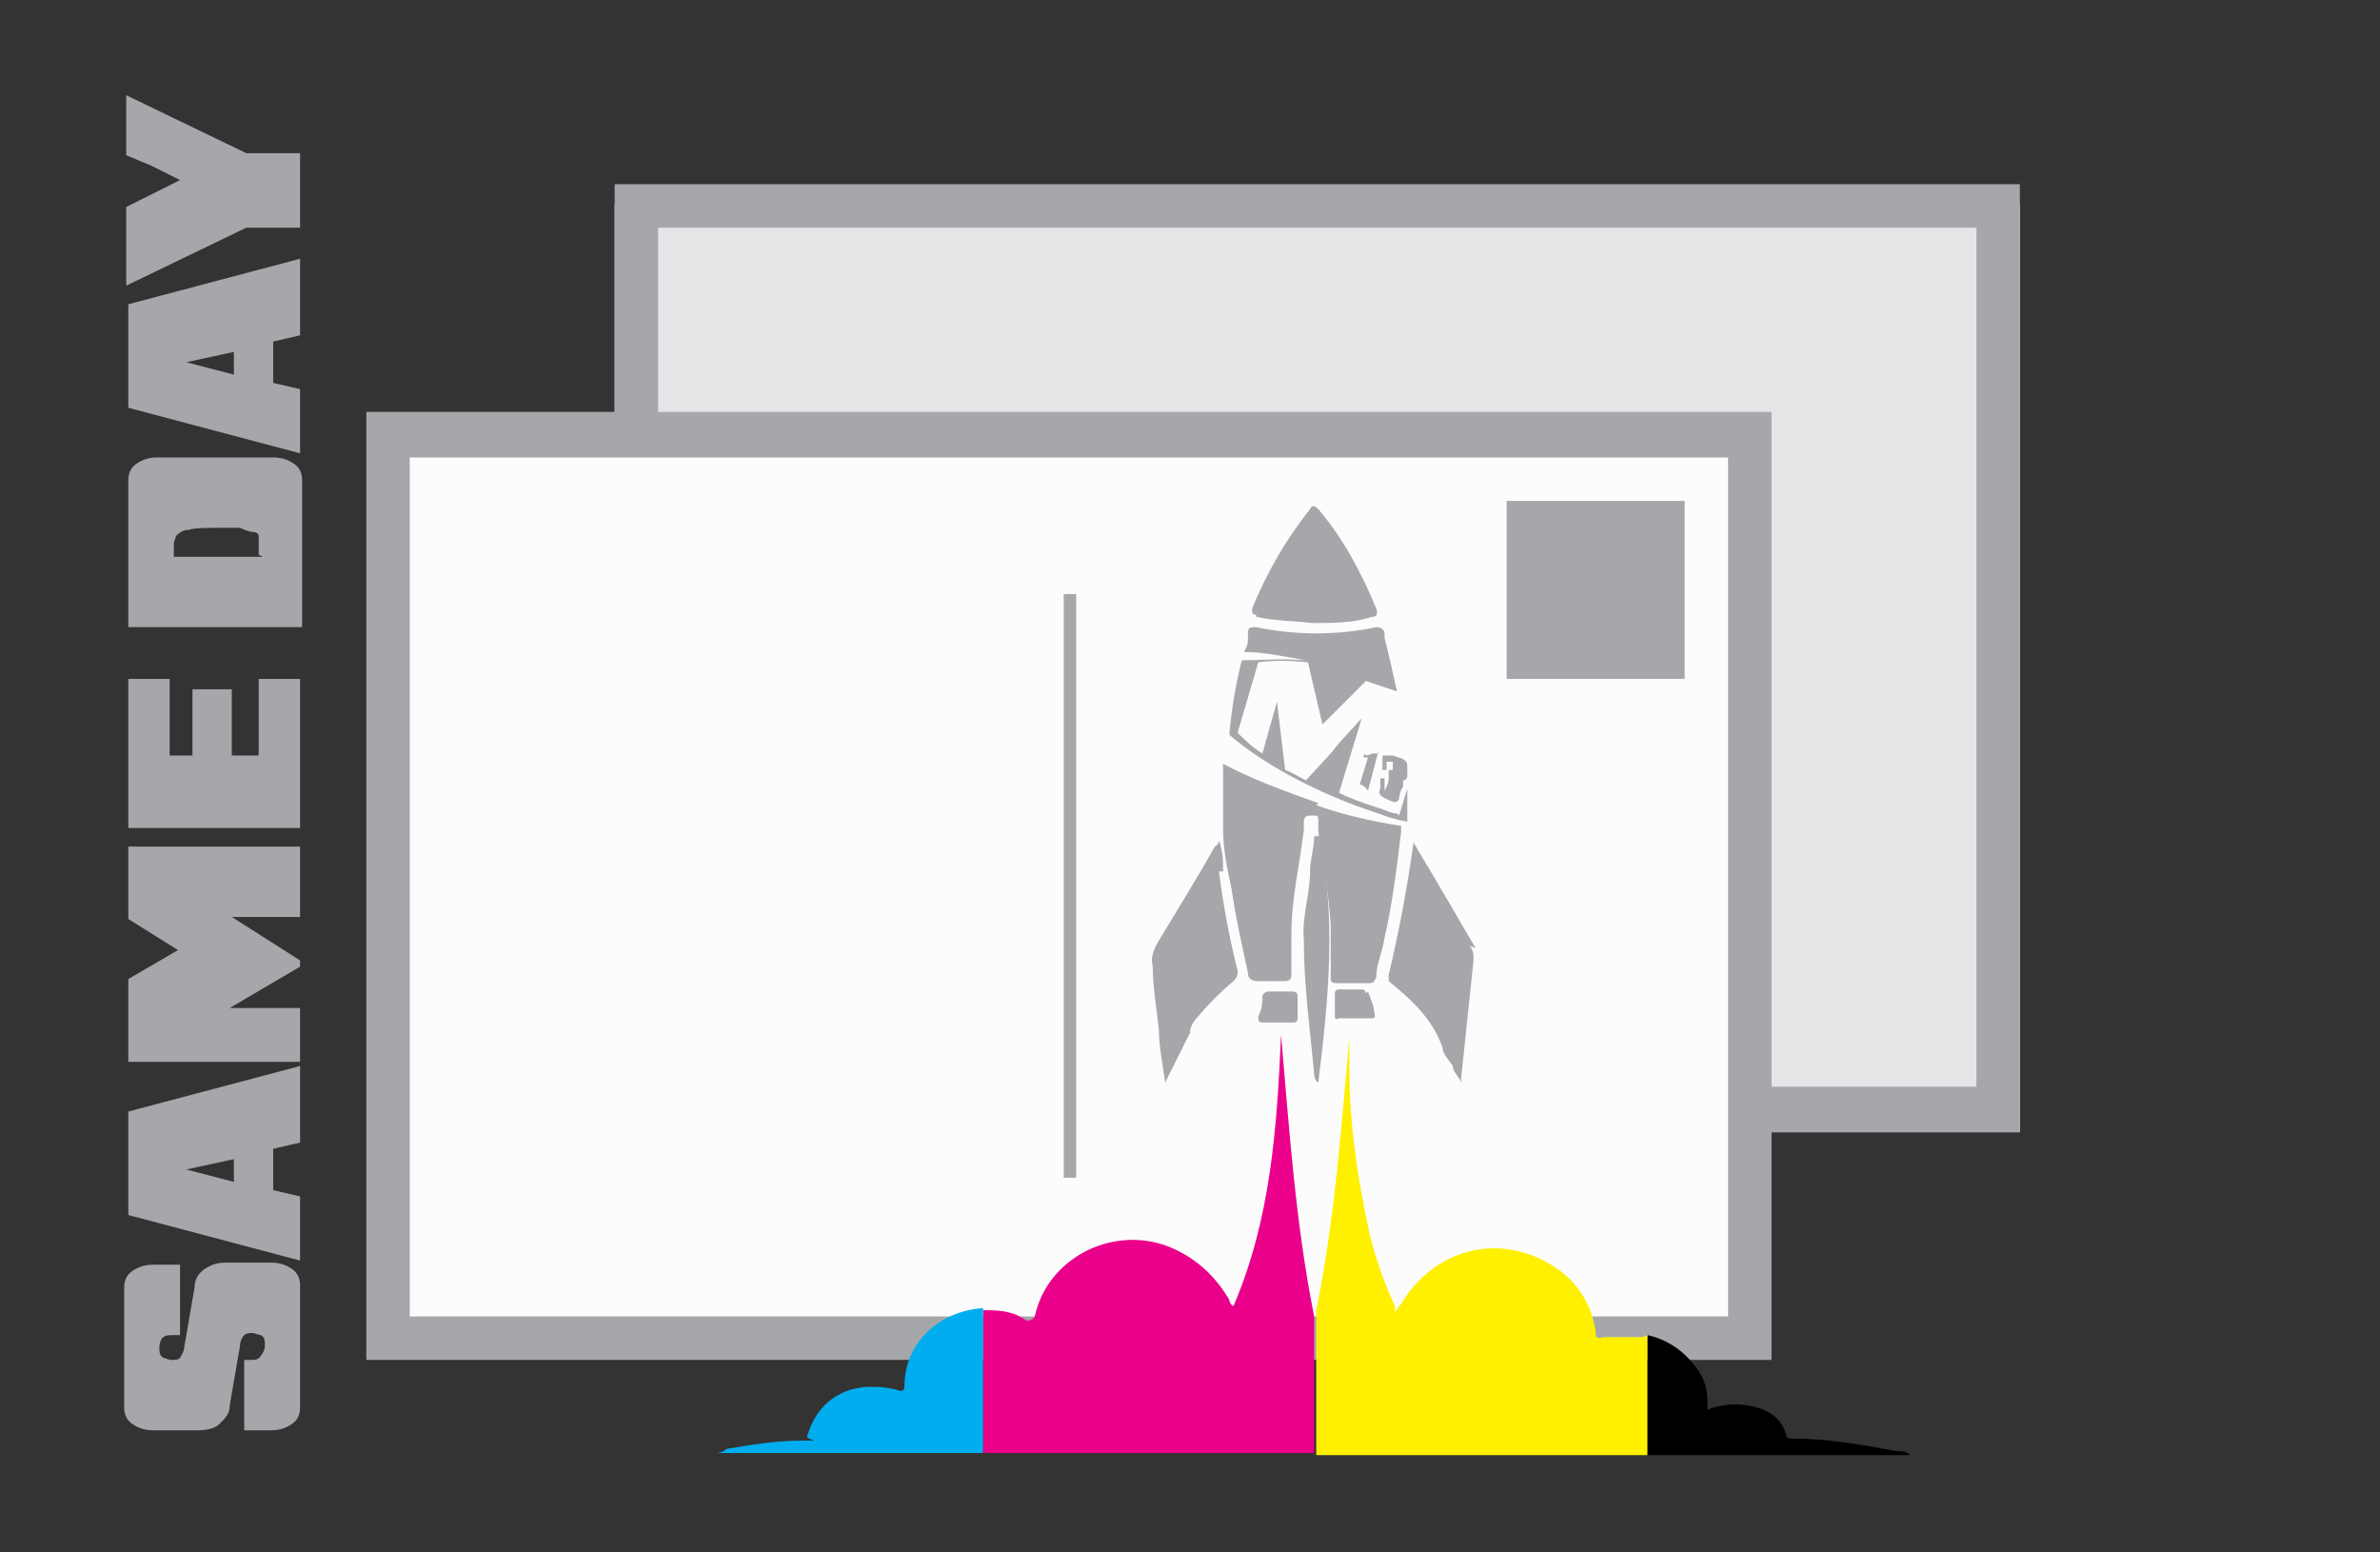
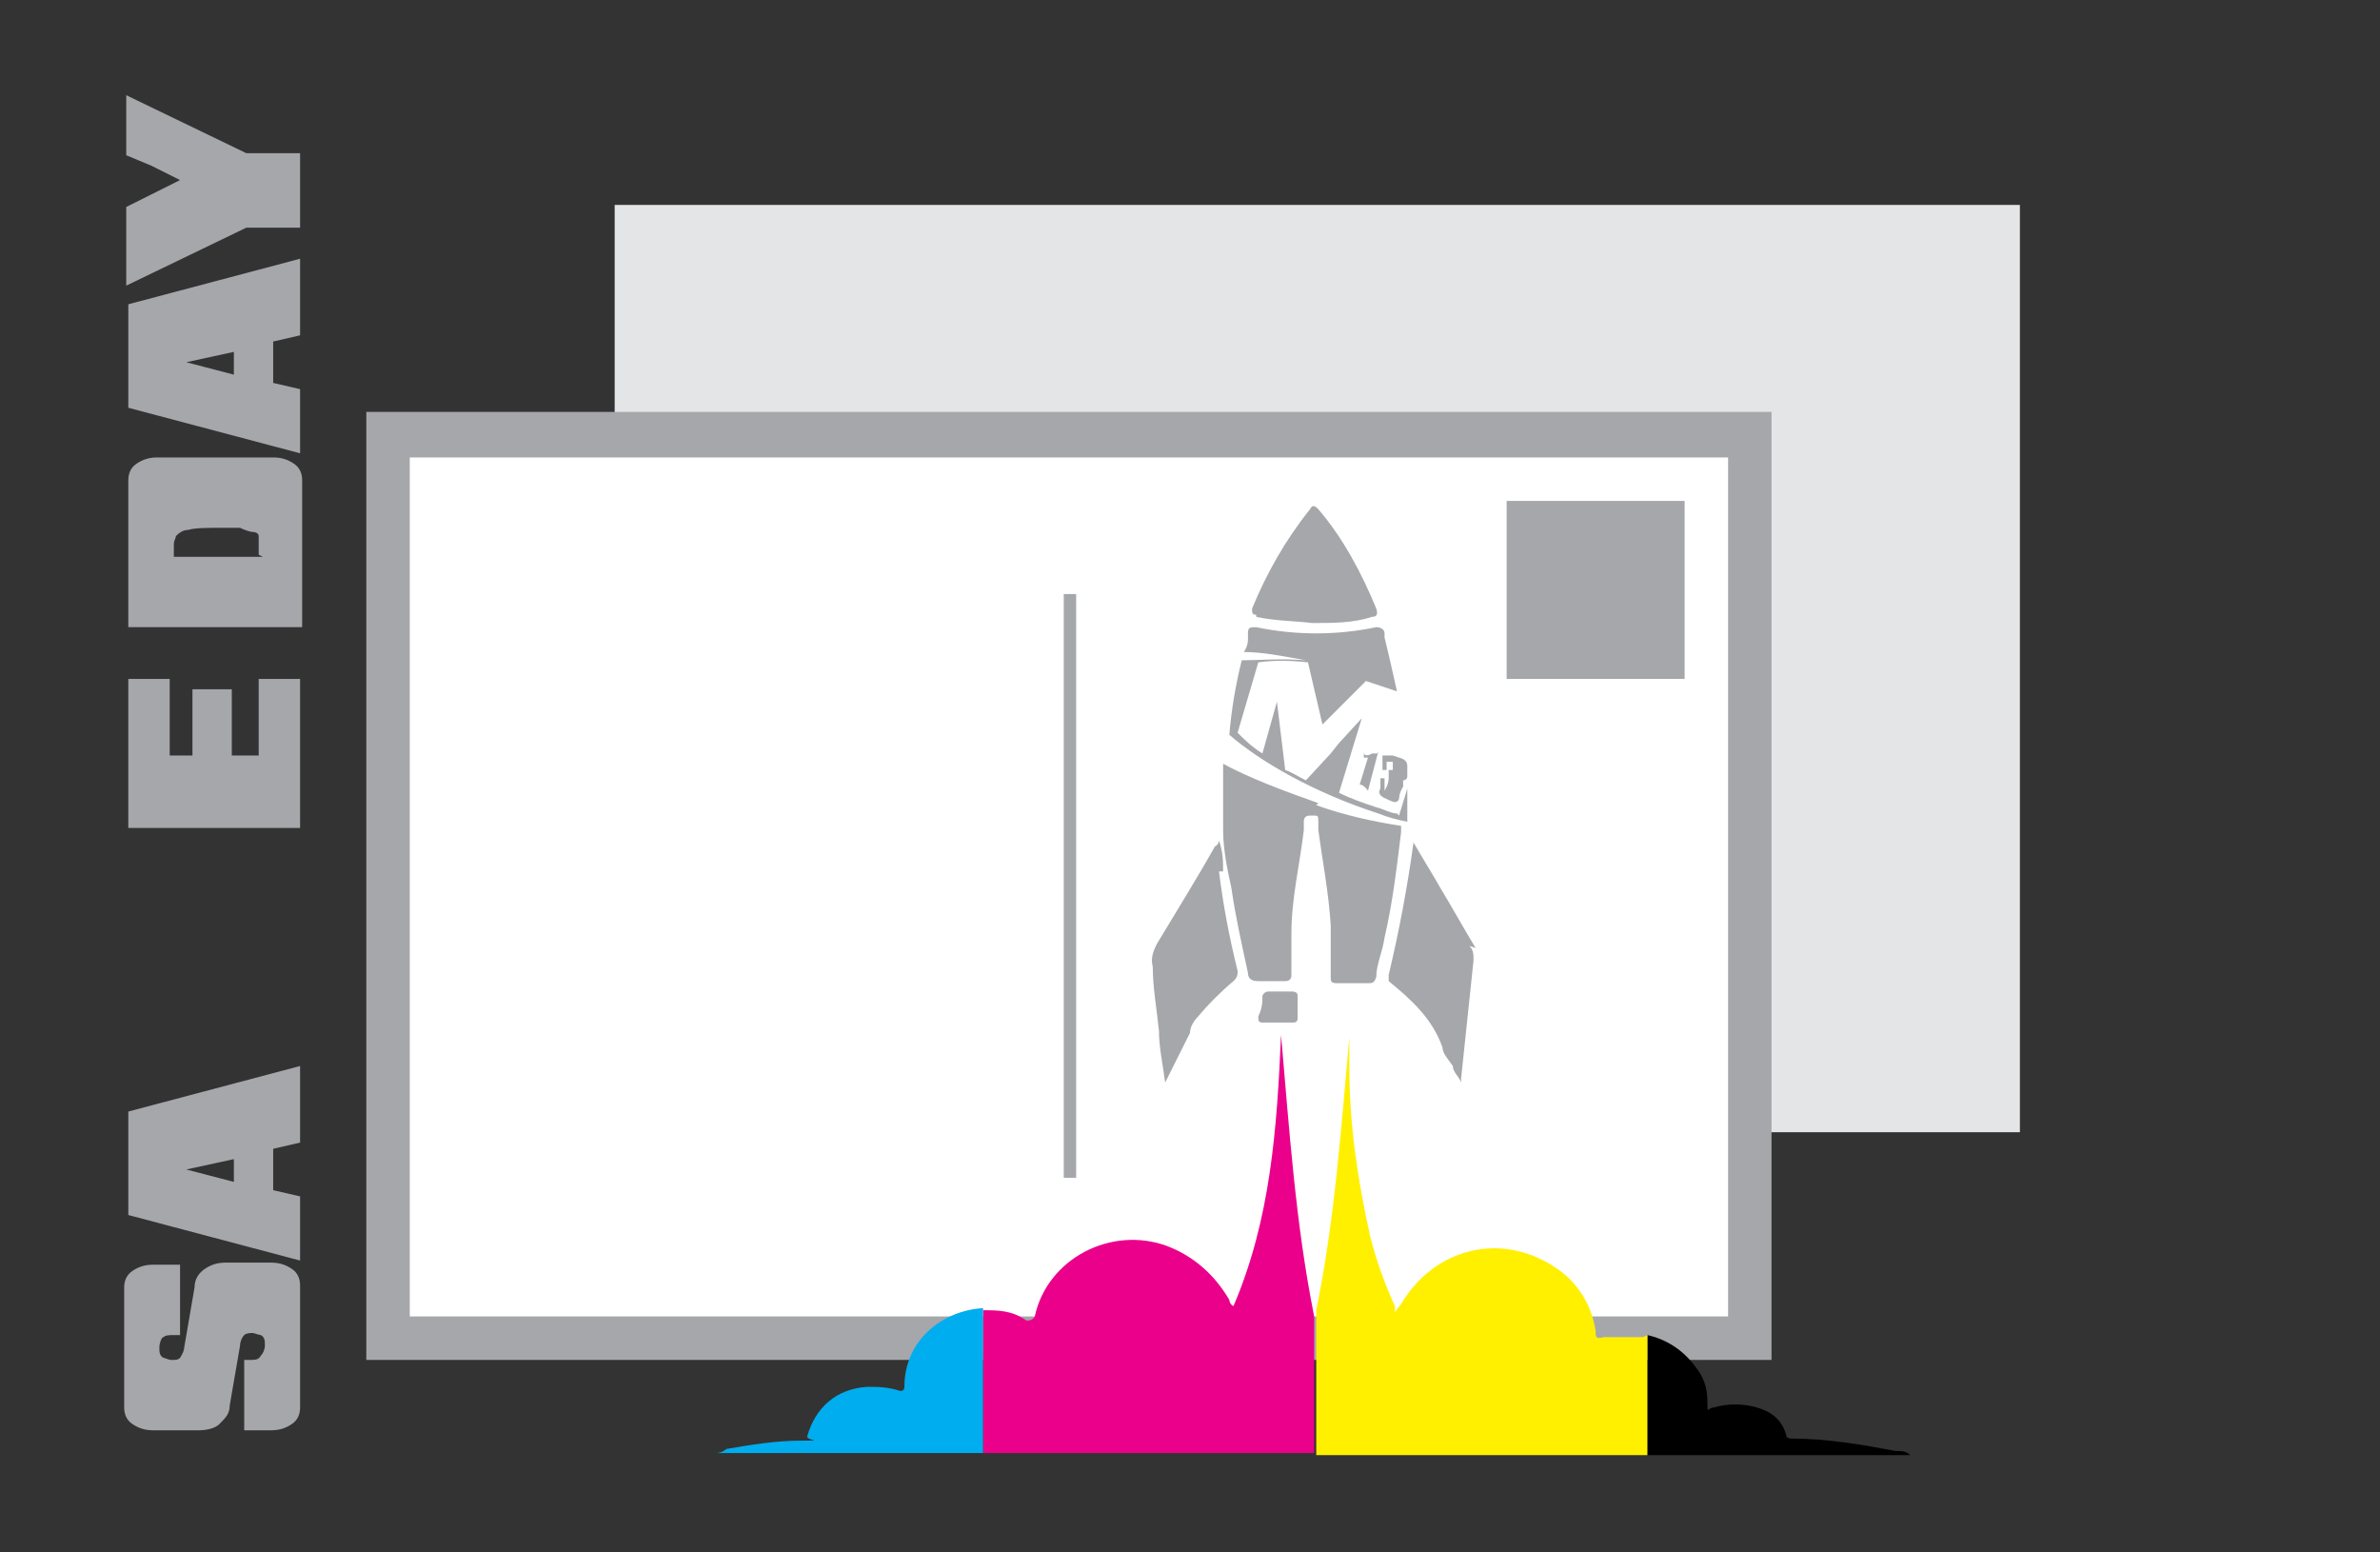
<svg xmlns="http://www.w3.org/2000/svg" id="Layer_1" version="1.1" viewBox="0 0 115 75">
  <rect x="0" y="0" width="115" height="75" fill="#333333" stroke="none" />
  <defs>
    <style>
      .st0 {
        fill: none;
      }

      .st1 {
        fill: #00adee;
      }

      .st2 {
        fill: #fff000;
      }

      .st3 {
        display: none;
      }

      .st3, .st4 {
        fill: #a5a7aa;
      }

      .st5 {
        fill: #e4e5e6;
      }

      .st6 {
        fill: #fff;
      }

      .st7 {
        fill: #fcfcfc;
      }

      .st8 {
        clip-path: url(#clippath);
      }

      .st9 {
        fill: #eb008b;
      }
    </style>
    <clipPath id="clippath">
      <rect class="st0" x="18.8" y="21" width="65.8" height="43.6" />
    </clipPath>
  </defs>
  <g>
    <rect class="st5" x="29.7" y="9.9" width="67.9" height="44.8" />
-     <path class="st4" d="M97.6,54.7H29.7V8.9h67.9s0,45.8,0,45.8ZM31.8,52.5h63.7V11H31.8v41.5Z" />
  </g>
  <g>
    <g>
      <path id="SVGID" class="st6" d="M18.8,21h65.8v43.6H18.8V21Z" />
      <g class="st8">
-         <rect class="st7" x="18.8" y="20.8" width="66.1" height="43.9" />
-       </g>
+         </g>
    </g>
    <path class="st4" d="M85.6,65.7H17.7V19.9h67.9s0,45.8,0,45.8ZM19.8,63.6h63.7V22.1H19.8v41.5Z" />
  </g>
  <rect class="st4" x="72.8" y="24.2" width="8.6" height="8.6" />
  <rect class="st4" x="51.4" y="28.7" width=".6" height="28.2" />
  <path class="st3" d="M111.2,58.7h-61.3V14.4h61.3v44.3ZM51.8,56.6h57.5V16.5h-57.5s0,40.1,0,40.1Z" />
  <g>
    <g>
      <path d="M92.6,70.3h-13v-5.8h0c.9.2,1.7.7,2.3,1.5.4.5.6,1,.6,1.7s0,.3.3.3c.7-.2,1.4-.2,2.1,0s1.2.6,1.4,1.3c0,.2.2.2.3.2,1.7,0,3.4.3,5,.6.3,0,.5,0,.7.2h.3Z" />
      <path class="st2" d="M79.6,64.5v5.8h-16v-7c.9-4.4,1.2-8.8,1.6-13.2v1.5c0,2.7.4,5.4,1,8.1.3,1.2.7,2.3,1.2,3.4,0,0,0,.2,0,.3,0,0,.2-.3.3-.4,1.6-2.7,4.8-3.5,7.4-1.8,1.1.7,1.8,1.8,2,3.1,0,.3,0,.4.4.3.7,0,1.3,0,1.9,0h0Z" />
      <path class="st9" d="M63.5,63.6v6.6h-16v-6.9c.7,0,1.4,0,2.1.5q.3,0,.4-.2c.6-2.8,3.7-4.4,6.4-3.4,1.3.5,2.3,1.4,3,2.6,0,0,0,.2.2.3,1.8-4.2,2.1-8.6,2.3-13.1.4,4.6.7,9.1,1.6,13.6h0Z" />
      <path class="st1" d="M47.5,63.3v6.9h-12.9c0,0,.3,0,.5-.2,1.2-.2,2.4-.4,3.6-.4s.3,0,.3-.2c.4-1.4,1.4-2.3,2.9-2.4.5,0,1,0,1.6.2q.2,0,.2-.2c0-2.3,1.9-3.7,3.8-3.8h0Z" />
    </g>
    <g>
      <path class="st4" d="M66.6,36.4h-.3s-.3.2-.4,0v.2h.2l-.4,1.3h0c.2,0,.4.3.4.3h0c0,0,.5-1.9.5-1.9ZM67.3,36.5h-.5v.7h.2v-.4c0,0,.2,0,.3,0,0,0,0,0,0,0,0,0,0,.3,0,.4,0,0,0,0-.2,0h0v.2h0s0,0,0,.2c0,.3-.2.6-.2.6h0v-.6s0,0-.2,0v.5q-.2.3.3.5c.4.2.5.2.6,0,0,0,0-.3.2-.6,0,0,0-.2,0-.3h0s.2,0,.2-.2,0-.5,0-.5q0-.3-.4-.4h0ZM67.5,39.3c-.3,0-.6-.2-1-.3-.6-.2-1.2-.4-1.8-.7l1.1-3.6-1.1,1.2-.4.5h0l-1.2,1.3c-.4-.2-.7-.4-1-.5l-.4-3.3-.7,2.5c-.5-.3-.9-.7-1.2-1l1-3.4c.7-.1,1.5-.1,2.4,0h0l.7,3,2.1-2.1,1.5.5c-.2-.9-.4-1.8-.6-2.6v-.2c0-.2-.2-.3-.4-.3-1.9.4-3.9.4-5.8,0-.3,0-.4,0-.4.3v.2c0,.2,0,.4-.2.7.9,0,1.9.2,3,.4-1.2-.1-2.3,0-3.1,0-.3,1.2-.5,2.4-.6,3.6,1.5,1.3,4.1,2.8,7.2,3.8.5.2.9.3,1.4.4v-1.6l-.4,1.3-.2-.2ZM63.7,38.8c-1.7-.6-3.3-1.2-4.6-1.9,0,1.1,0,2.2,0,3.2,0,.9.2,1.9.4,2.8.2,1.4.5,2.7.8,4.1,0,.3.2.4.5.4h1.3q.3,0,.3-.3c0-.7,0-1.3,0-2,0-1.7.4-3.3.6-5v-.4c0-.3.2-.3.4-.3.3,0,.3,0,.3.3v.4c.2,1.5.5,3,.6,4.6v2.5c0,.2,0,.3.3.3h1.5c.2,0,.3,0,.4-.3,0-.6.3-1.2.4-1.9.4-1.7.6-3.5.8-5.1v-.3c-1.3-.2-2.7-.5-4.1-1h0Z" />
      <path class="st4" d="M71.3,45.8c-.6-1-1.1-1.9-1.7-2.9-.4-.7-.9-1.5-1.3-2.2-.3,2.2-.7,4.3-1.2,6.4q0,.2,0,.3c1.1.9,2.1,1.8,2.6,3.2,0,.3.3.6.5.9,0,.3.3.5.4.8,0,0,0,0,0-.2.2-1.9.4-3.8.6-5.7,0-.3,0-.5-.2-.7h0Z" />
      <path class="st4" d="M59.1,42.1c0-.5,0-.9-.2-1.5,0,0,0,.2-.2.3-.9,1.6-1.9,3.2-2.8,4.7-.2.4-.3.7-.2,1.1,0,1,.2,2.1.3,3.1,0,.8.2,1.7.3,2.5h0c.4-.8.8-1.6,1.2-2.4,0-.3.2-.6.4-.8.5-.6,1.1-1.2,1.7-1.7.2-.2.2-.3.2-.5-.4-1.6-.7-3.2-.9-4.8h.2Z" />
      <path class="st4" d="M60.7,29.8c.9.2,1.9.2,2.7.3,1,0,2,0,2.9-.3.2,0,.3-.1.2-.4-.7-1.7-1.6-3.4-2.8-4.8-.2-.2-.3-.2-.4,0-1.2,1.5-2.1,3.1-2.8,4.8,0,.2,0,.3.2.3h0Z" />
-       <path class="st4" d="M63.5,40.4c0,.6-.2,1.1-.2,1.7,0,1.1-.4,2.2-.3,3.3,0,2.2.3,4.3.5,6.5,0,0,0,.3.2.4.5-4.1.9-8.1,0-12.1v.2h-.2Z" />
      <path class="st4" d="M62.7,48.1q0-.2-.3-.2h-1.1q-.2,0-.3.2c0,.3,0,.6-.2,1,0,.2,0,.3.2.3h1.5q.2,0,.2-.2v-1h0Z" />
-       <path class="st4" d="M66,48c0,0,0-.2-.2-.2h-1.1q-.2,0-.2.2v1c0,.2,0,.3.2.2h1.5c.2,0,.3,0,.2-.3,0-.3-.2-.7-.3-1h0Z" />
    </g>
  </g>
  <g>
    <path class="st4" d="M14.5,68c0,.3-.1.6-.4.8-.3.2-.6.3-1,.3h-1.3v-3.4h.3c.2,0,.4,0,.5-.2.1-.1.2-.3.2-.5s0-.4-.2-.5c-.1,0-.3-.1-.4-.1s-.3,0-.4.1-.2.3-.2.5l-.5,2.9c0,.4-.2.6-.5.9-.2.2-.6.3-1,.3h-2.2c-.4,0-.7-.1-1-.3-.3-.2-.4-.5-.4-.8v-5.8c0-.3.1-.6.4-.8.3-.2.6-.3,1-.3h1.3v3.4h-.3c-.2,0-.4,0-.5.1-.1,0-.2.3-.2.5s0,.4.2.5c.1,0,.2.1.4.1s.3,0,.4-.1c0,0,.2-.3.2-.5l.5-2.9c0-.4.2-.7.5-.9.3-.2.6-.3,1-.3h2.2c.4,0,.7.1,1,.3.3.2.4.5.4.8v5.8Z" />
    <path class="st4" d="M14.5,60.9l-8.3-2.2v-5l8.3-2.2v3.7l-1.3.3v2l1.3.3v2.9ZM11.3,57.2v-1.2l-2.3.5h0c0,0,2.3.6,2.3.6Z" />
-     <path class="st4" d="M14.5,51.3H6.2v-4l2.4-1.4h0c0,0-2.4-1.5-2.4-1.5v-3.5h8.3v3.4h-3.3c0,0,3.3,2.1,3.3,2.1v.3l-3.4,2h0c0,0,1.7,0,1.7,0h1.7v2.7Z" />
    <path class="st4" d="M14.5,40H6.2v-7.2h2v3.7h1.1v-3.2h1.9v3.2h1.3v-3.7h2v7.2Z" />
    <path class="st4" d="M14.5,30.3H6.2v-7.1c0-.3.1-.6.4-.8.3-.2.6-.3,1-.3h5.6c.4,0,.7.1,1,.3.3.2.4.5.4.8v7.1ZM12.5,26.8v-.6c0-.1,0-.2,0-.3s-.1-.2-.3-.2c-.1,0-.4-.1-.6-.2-.3,0-.7,0-1.1,0s-1.1,0-1.4.1c-.3,0-.5.2-.6.3,0,.1-.1.2-.1.4v.6h4.3Z" />
    <path class="st4" d="M14.5,21.9l-8.3-2.2v-5l8.3-2.2v3.7l-1.3.3v2l1.3.3v2.9ZM11.3,18.2v-1.2l-2.3.5h0c0,0,2.3.6,2.3.6Z" />
    <path class="st4" d="M14.5,11h-2.6l-5.8,2.8v-3.8l1.2-.6,1.4-.7h0c0,0-1.4-.7-1.4-.7l-1.2-.5v-2.9l5.8,2.8h2.6v3.5Z" />
  </g>
</svg>